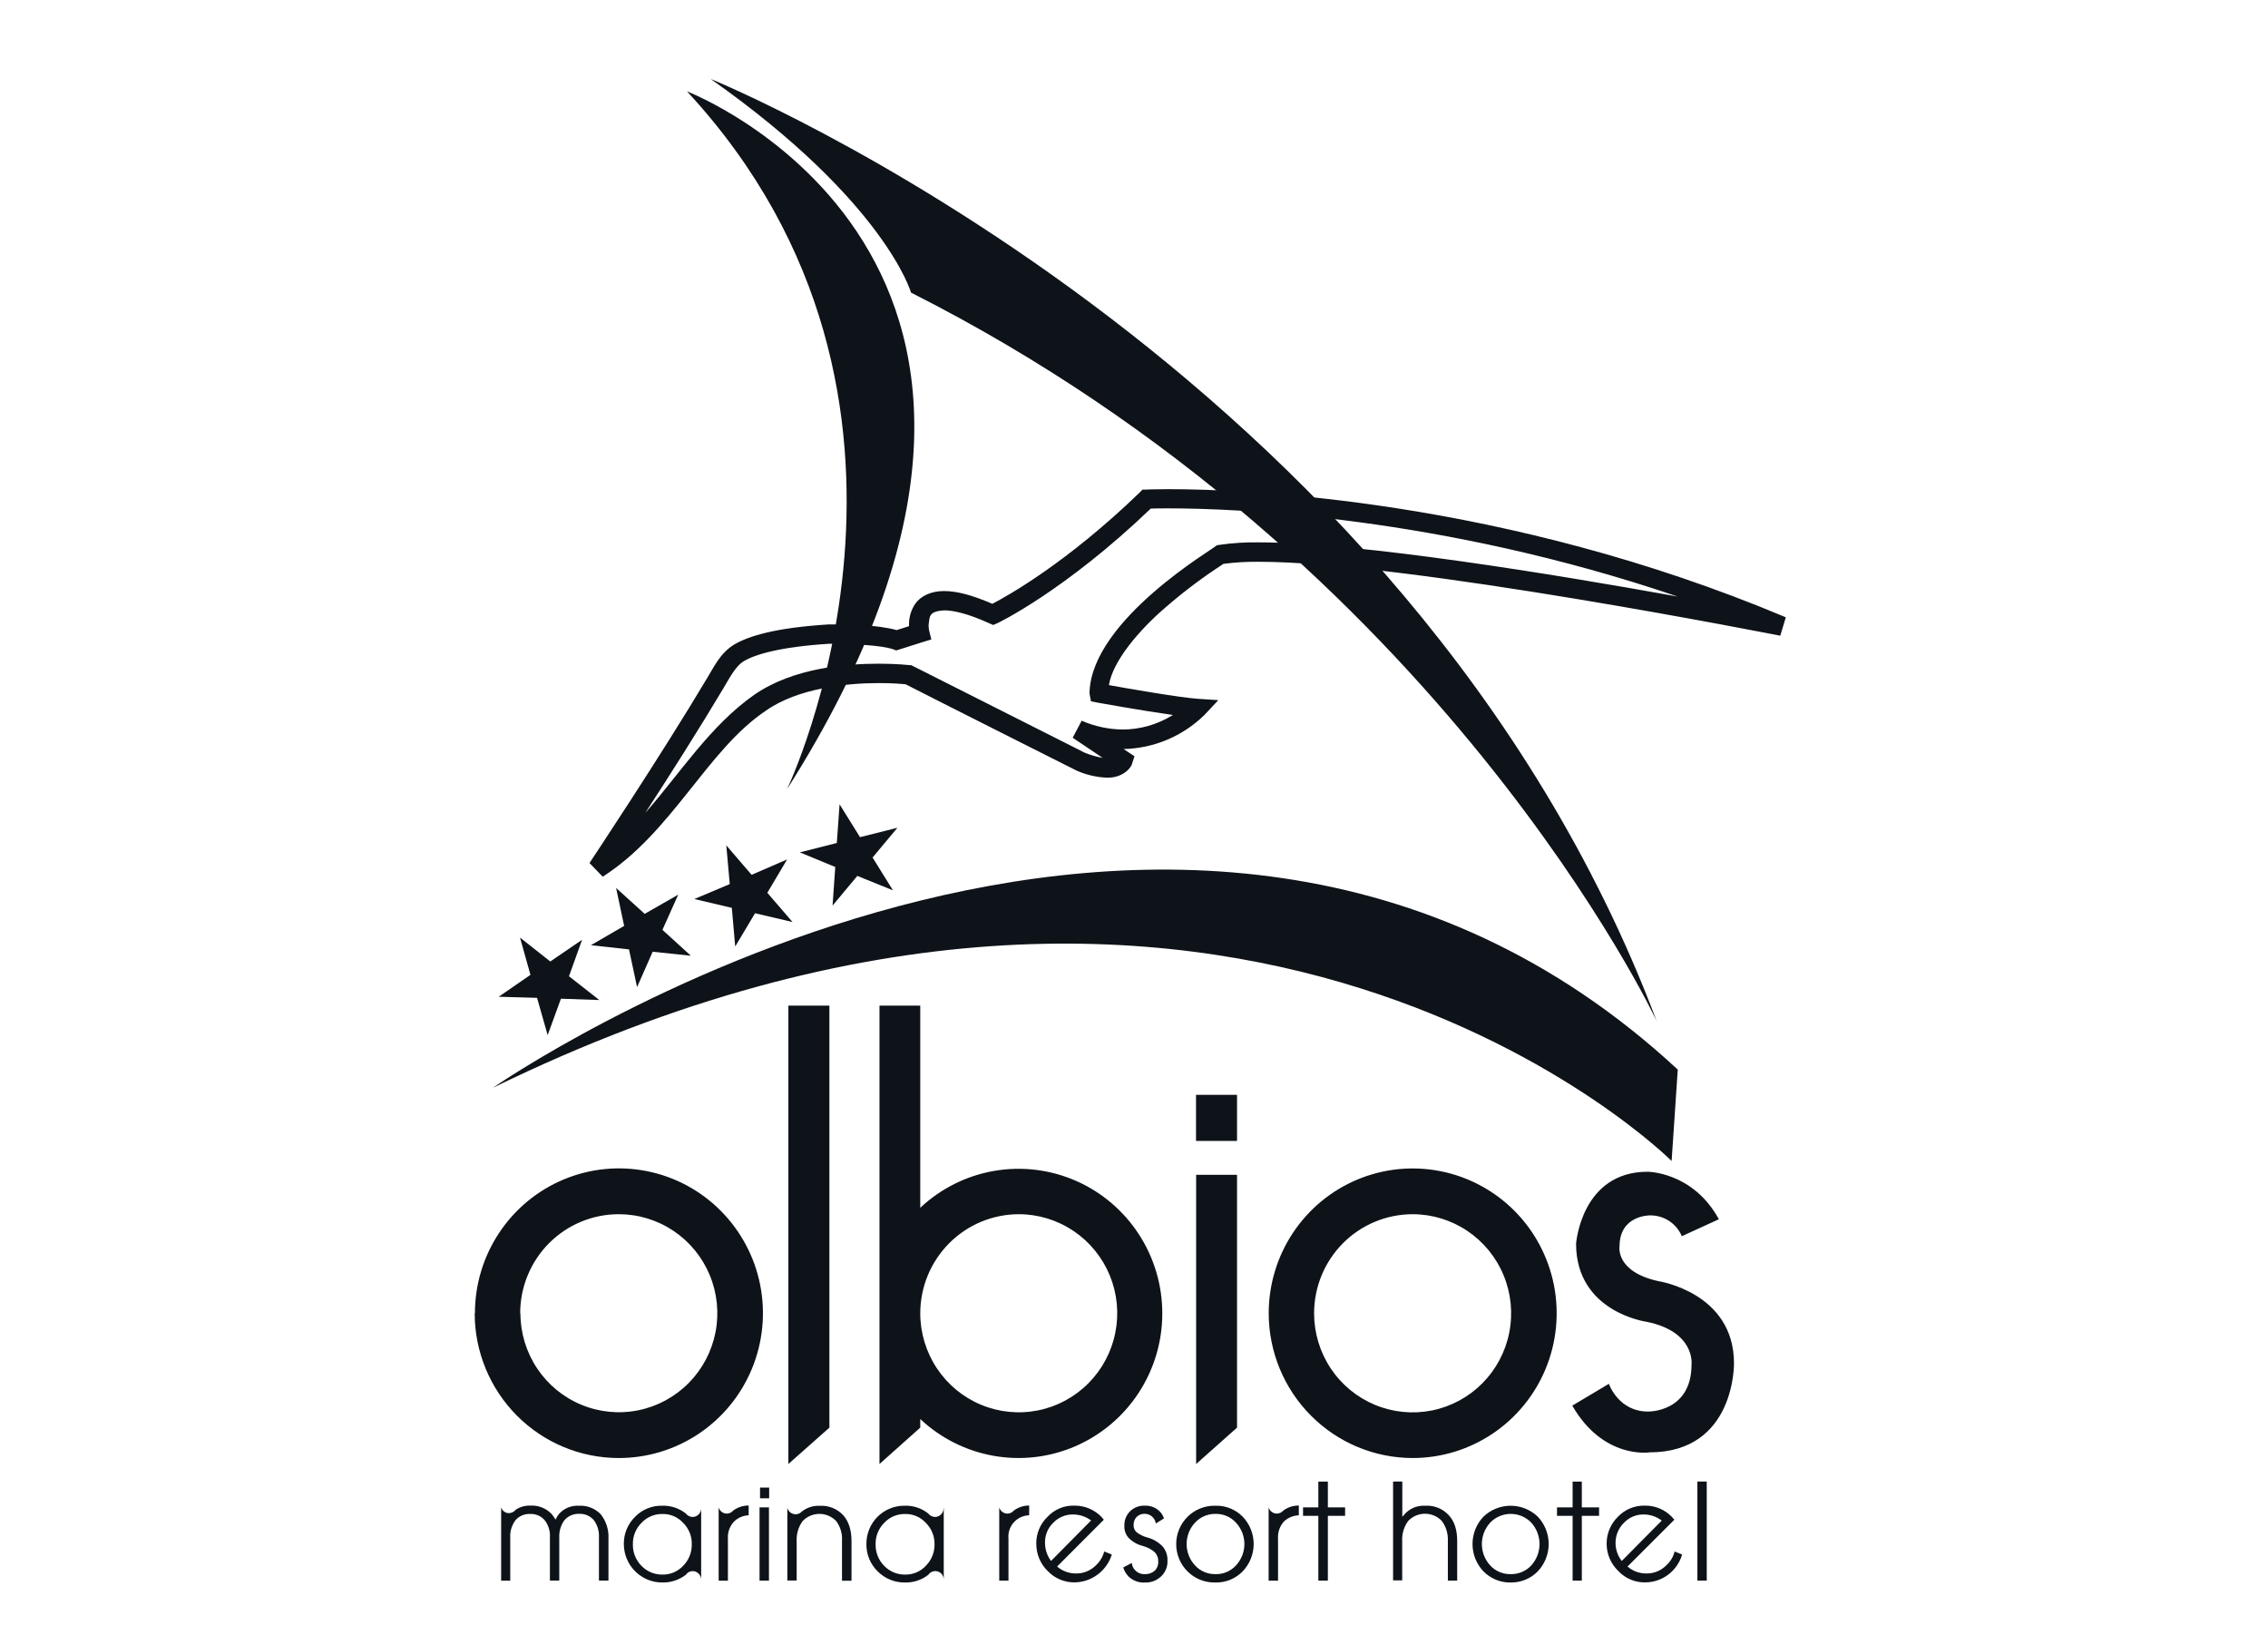
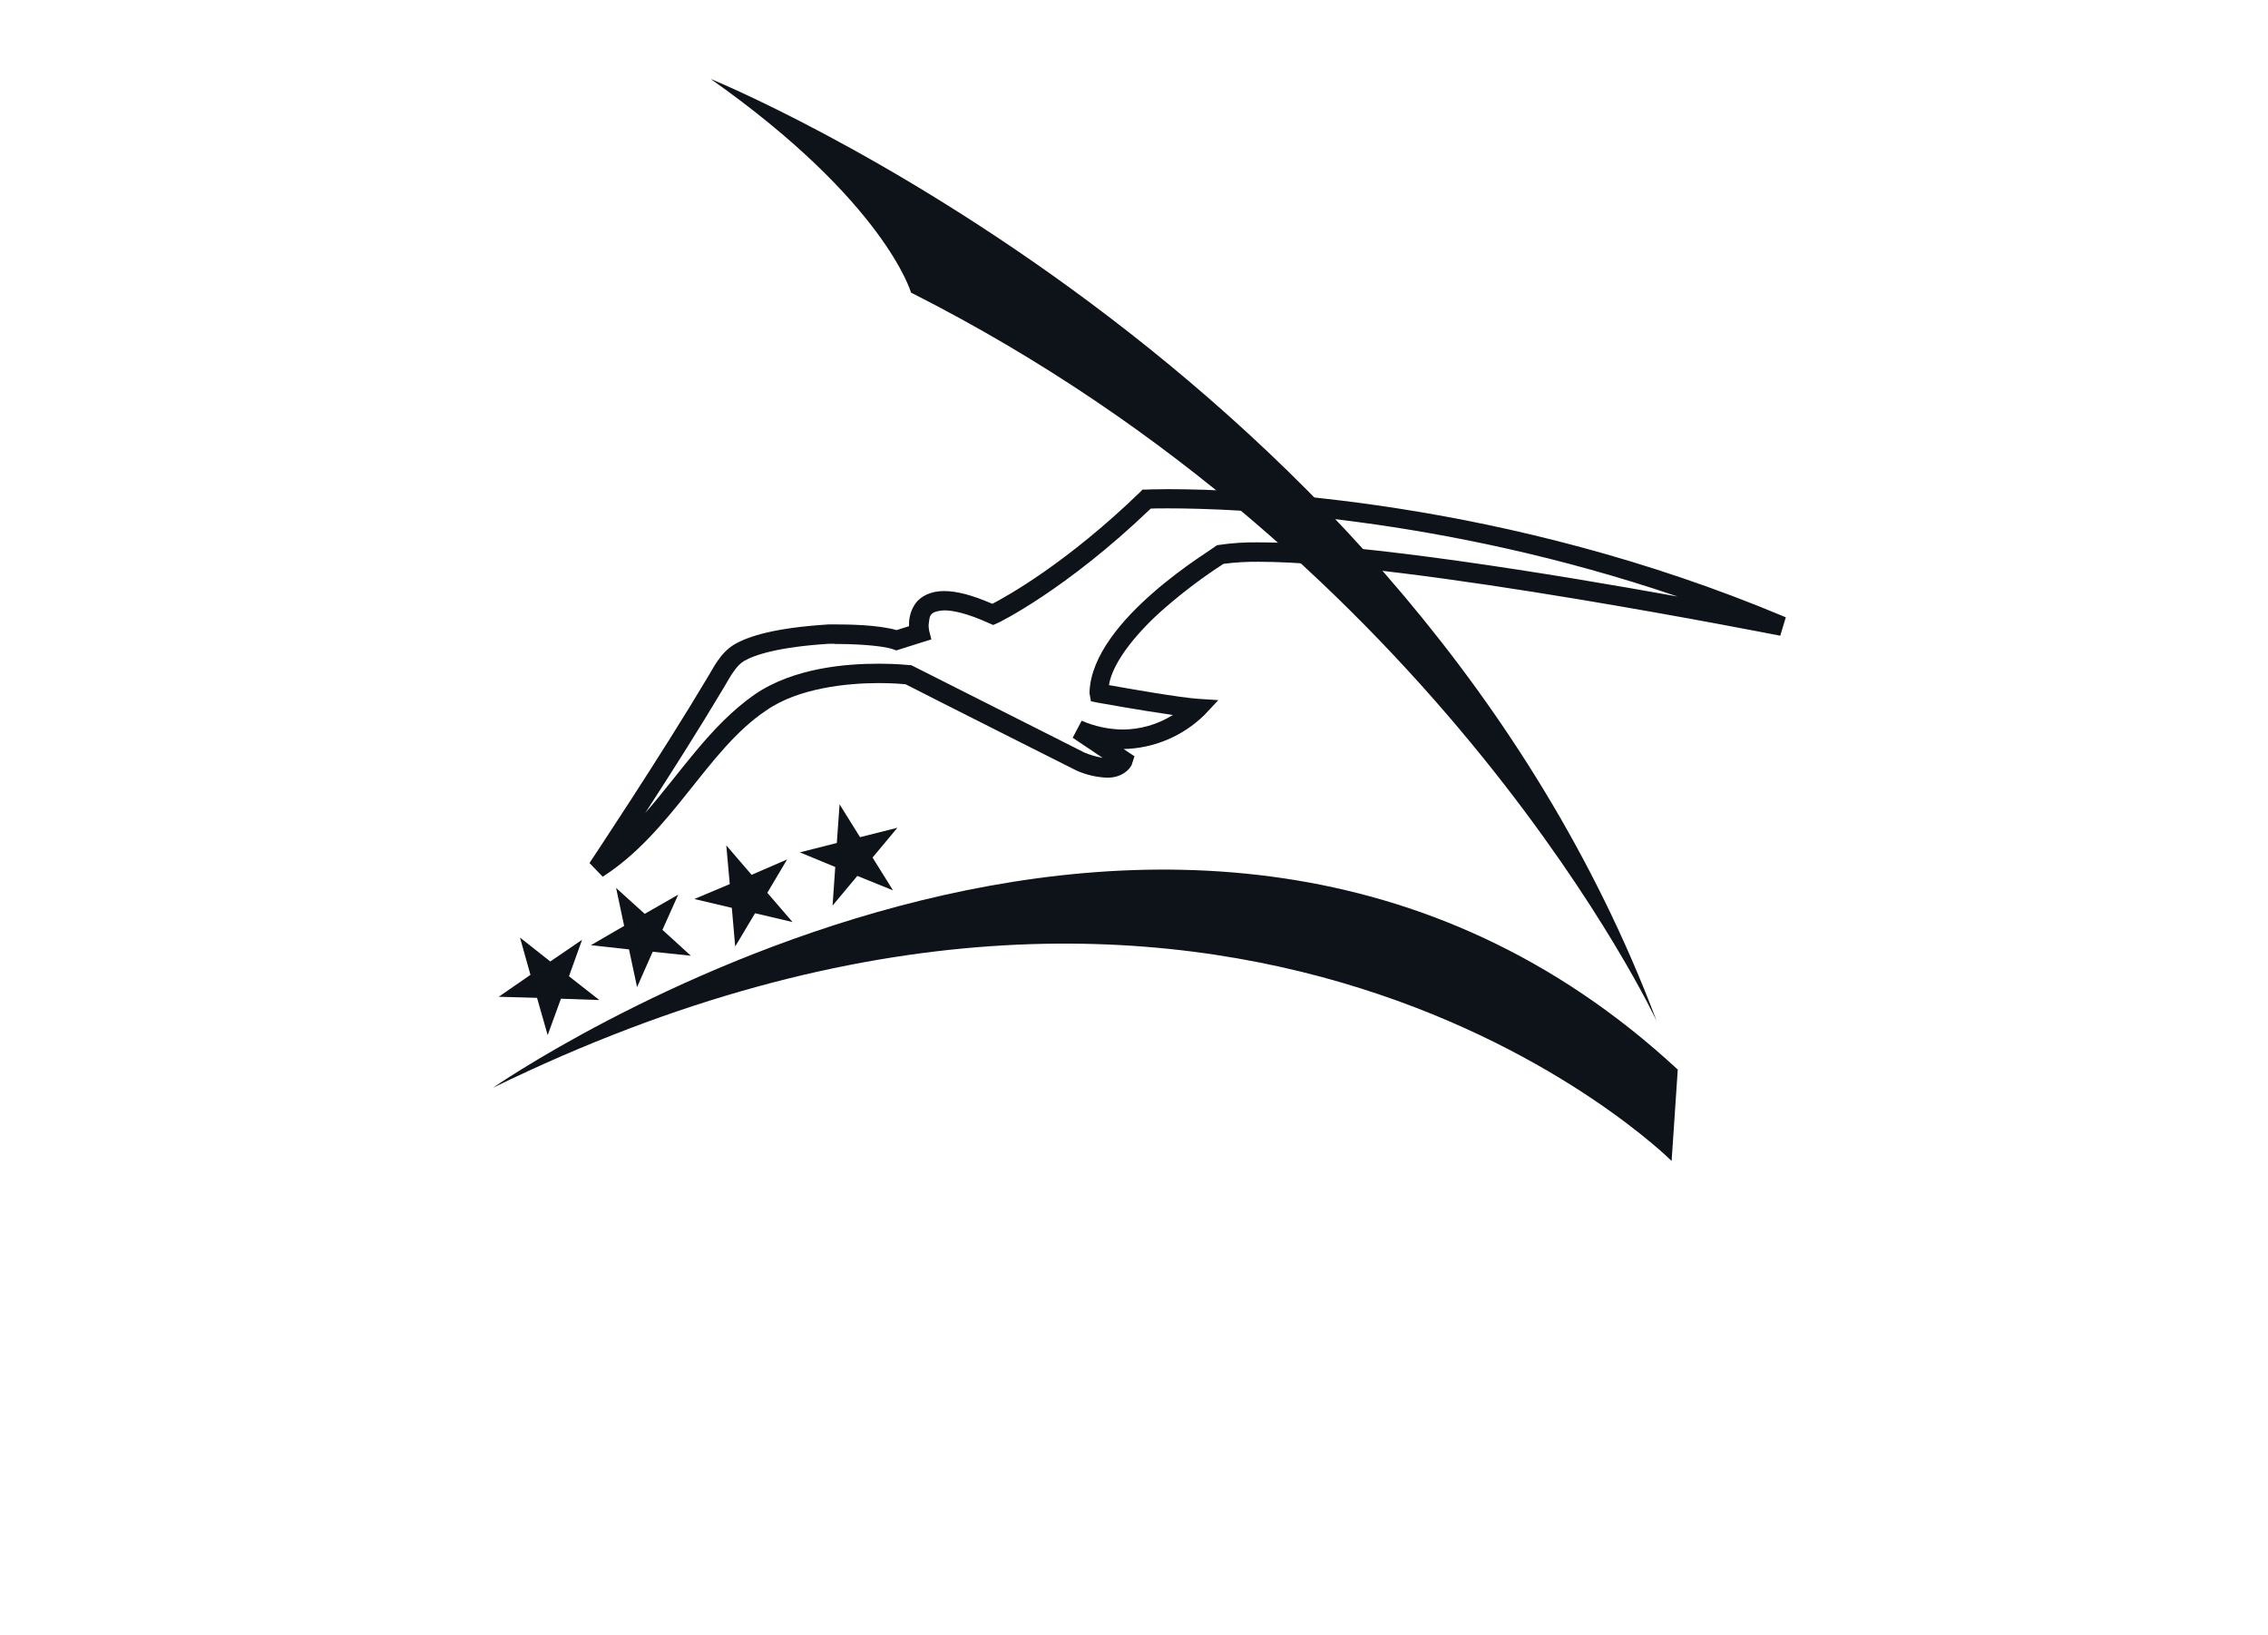
<svg xmlns="http://www.w3.org/2000/svg" width="86" height="62" viewBox="0 0 86 62" fill="none">
-   <path fill-rule="evenodd" clip-rule="evenodd" d="M26.051 3.465C26.051 3.465 42.593 9.815 29.843 29.922C29.843 29.922 36.914 15.196 26.051 3.465Z" fill="#0E1319" />
  <path fill-rule="evenodd" clip-rule="evenodd" d="M18.691 41.242C18.691 41.242 44.782 23.098 63.619 40.552L63.386 44.017C63.386 44.017 46.846 27.492 18.691 41.242Z" fill="#0E1319" />
  <path fill-rule="evenodd" clip-rule="evenodd" d="M26.964 3C26.964 3 53.402 13.749 62.816 38.705C62.816 38.705 54.656 21.256 34.545 11.094C34.545 11.094 33.569 7.661 26.961 3.003L26.964 3Z" fill="#0E1319" />
-   <path d="M34.895 49.797C34.897 50.539 35.117 51.265 35.528 51.881C35.939 52.498 36.522 52.978 37.204 53.261C37.887 53.545 38.637 53.618 39.361 53.473C40.085 53.328 40.75 52.97 41.271 52.445C41.793 51.92 42.148 51.251 42.292 50.523C42.437 49.795 42.363 49.041 42.081 48.355C41.798 47.669 41.32 47.083 40.707 46.67C40.093 46.257 39.372 46.036 38.634 46.035C38.143 46.036 37.656 46.133 37.203 46.322C36.749 46.511 36.337 46.789 35.99 47.138C35.643 47.487 35.367 47.902 35.179 48.358C34.992 48.814 34.895 49.303 34.895 49.797ZM45.356 43.256H46.907V41.51H45.352V43.256H45.356ZM45.356 44.541H46.907V54.127L45.356 55.506V44.541ZM65.18 46.225L63.773 46.869C63.673 46.632 63.505 46.43 63.29 46.289C63.075 46.149 62.823 46.076 62.566 46.08C62.566 46.08 61.411 46.062 61.411 47.257C61.411 47.257 61.245 48.212 62.88 48.572C62.88 48.572 65.751 49 65.751 51.688C65.751 51.688 65.809 55.064 62.547 55.064C62.547 55.064 60.799 55.339 59.619 53.293L61.008 52.465C61.008 52.465 61.36 53.517 62.493 53.517C62.493 53.517 64.141 53.554 64.141 51.731C64.141 51.731 64.294 50.484 62.423 50.111C62.423 50.111 59.763 49.745 59.763 47.152C59.763 47.152 59.961 44.425 62.476 44.425C62.476 44.425 64.197 44.425 65.18 46.231V46.225ZM29.894 38.127H31.45V54.127L29.894 55.506V38.127ZM49.829 49.797C49.83 50.54 50.05 51.266 50.461 51.883C50.872 52.5 51.456 52.98 52.139 53.264C52.821 53.547 53.572 53.621 54.297 53.476C55.021 53.33 55.686 52.972 56.208 52.447C56.73 51.921 57.085 51.252 57.229 50.524C57.373 49.795 57.299 49.04 57.016 48.354C56.734 47.668 56.255 47.082 55.641 46.669C55.027 46.256 54.305 46.036 53.566 46.035C53.075 46.035 52.589 46.133 52.135 46.322C51.681 46.511 51.269 46.788 50.922 47.137C50.575 47.487 50.3 47.901 50.112 48.358C49.925 48.814 49.829 49.303 49.829 49.797ZM48.108 49.797C48.107 48.711 48.426 47.649 49.025 46.745C49.624 45.841 50.476 45.137 51.473 44.72C52.471 44.303 53.569 44.194 54.628 44.405C55.688 44.616 56.661 45.138 57.426 45.906C58.19 46.673 58.71 47.651 58.922 48.716C59.133 49.781 59.025 50.886 58.612 51.889C58.199 52.893 57.499 53.75 56.6 54.354C55.702 54.957 54.647 55.279 53.566 55.279C52.12 55.278 50.734 54.7 49.711 53.672C48.687 52.645 48.111 51.251 48.108 49.797ZM19.734 49.797C19.735 50.54 19.956 51.265 20.367 51.881C20.779 52.498 21.363 52.978 22.046 53.26C22.728 53.543 23.479 53.616 24.203 53.469C24.927 53.323 25.591 52.964 26.112 52.438C26.633 51.912 26.987 51.242 27.13 50.514C27.273 49.785 27.197 49.031 26.913 48.346C26.629 47.66 26.149 47.075 25.535 46.664C24.92 46.253 24.198 46.034 23.459 46.035C22.968 46.035 22.482 46.133 22.029 46.322C21.575 46.511 21.163 46.788 20.816 47.138C20.469 47.487 20.194 47.902 20.007 48.358C19.82 48.815 19.724 49.303 19.725 49.797H19.734ZM18.009 49.797C18.007 48.71 18.326 47.648 18.926 46.743C19.525 45.839 20.378 45.134 21.376 44.717C22.374 44.3 23.473 44.191 24.533 44.403C25.593 44.614 26.567 45.137 27.331 45.906C28.095 46.675 28.616 47.654 28.826 48.72C29.036 49.786 28.927 50.891 28.512 51.894C28.098 52.898 27.396 53.755 26.497 54.358C25.597 54.96 24.54 55.281 23.459 55.279C22.013 55.278 20.626 54.701 19.602 53.673C18.579 52.646 18.002 51.252 18 49.797H18.009ZM19.003 59.928V57.15C19.023 57.212 19.062 57.268 19.114 57.307C19.167 57.346 19.23 57.368 19.296 57.369C19.346 57.368 19.396 57.355 19.441 57.333C19.486 57.31 19.526 57.277 19.557 57.238C19.723 57.129 19.917 57.075 20.114 57.084C20.263 57.075 20.412 57.099 20.55 57.154C20.689 57.209 20.814 57.293 20.917 57.401C20.973 57.467 21.023 57.538 21.065 57.614C21.1 57.538 21.144 57.467 21.196 57.401C21.289 57.295 21.404 57.212 21.534 57.158C21.664 57.104 21.804 57.081 21.944 57.089C22.098 57.078 22.252 57.102 22.396 57.157C22.54 57.212 22.67 57.299 22.778 57.41C22.984 57.67 23.089 57.998 23.072 58.33V59.925H22.711V58.288C22.725 58.053 22.656 57.82 22.515 57.631C22.447 57.553 22.362 57.491 22.267 57.45C22.172 57.409 22.069 57.391 21.966 57.395C21.861 57.39 21.756 57.409 21.66 57.449C21.563 57.49 21.476 57.552 21.406 57.631C21.265 57.823 21.195 58.059 21.207 58.297V59.924H20.852V58.288C20.868 58.051 20.796 57.817 20.649 57.631C20.581 57.554 20.497 57.493 20.402 57.453C20.307 57.413 20.205 57.395 20.103 57.401C19.998 57.395 19.894 57.414 19.798 57.454C19.702 57.495 19.616 57.557 19.547 57.636C19.403 57.827 19.333 58.064 19.348 58.303V59.929H18.998L19.003 59.928ZM26.587 57.181V59.899C26.588 59.856 26.58 59.813 26.565 59.773C26.549 59.733 26.526 59.697 26.496 59.666C26.466 59.635 26.431 59.61 26.392 59.593C26.353 59.576 26.311 59.567 26.268 59.566C26.216 59.566 26.165 59.578 26.119 59.602C26.074 59.627 26.035 59.662 26.006 59.706C25.75 59.902 25.435 60.005 25.113 59.998C24.923 59.998 24.733 59.962 24.557 59.889C24.381 59.816 24.22 59.709 24.085 59.574C23.949 59.439 23.842 59.279 23.768 59.102C23.694 58.925 23.656 58.735 23.655 58.543C23.652 58.349 23.689 58.156 23.763 57.977C23.838 57.798 23.948 57.636 24.087 57.501C24.221 57.365 24.381 57.258 24.557 57.187C24.734 57.116 24.923 57.082 25.113 57.088C25.436 57.077 25.752 57.182 26.006 57.382C26.037 57.423 26.076 57.457 26.122 57.479C26.167 57.502 26.217 57.514 26.268 57.514C26.354 57.512 26.436 57.475 26.496 57.413C26.556 57.35 26.589 57.266 26.587 57.179V57.181ZM25.121 57.401C24.972 57.397 24.824 57.426 24.686 57.484C24.549 57.542 24.425 57.629 24.323 57.739C24.218 57.844 24.134 57.97 24.078 58.109C24.022 58.248 23.995 58.397 23.998 58.547C23.994 58.699 24.021 58.85 24.077 58.99C24.133 59.131 24.217 59.259 24.323 59.366C24.427 59.474 24.551 59.559 24.688 59.616C24.825 59.673 24.973 59.701 25.121 59.698C25.268 59.701 25.414 59.672 25.549 59.615C25.684 59.557 25.805 59.472 25.906 59.364C26.012 59.257 26.096 59.129 26.151 58.989C26.207 58.849 26.235 58.698 26.231 58.547C26.235 58.397 26.208 58.248 26.152 58.109C26.096 57.97 26.012 57.844 25.906 57.739C25.806 57.629 25.685 57.543 25.55 57.484C25.415 57.426 25.268 57.398 25.121 57.401ZM27.251 59.928V57.15C27.269 57.217 27.309 57.277 27.364 57.319C27.419 57.362 27.486 57.386 27.556 57.386C27.603 57.386 27.65 57.376 27.693 57.356C27.736 57.336 27.774 57.306 27.804 57.269C27.974 57.145 28.179 57.078 28.389 57.08V57.451C28.182 57.457 27.984 57.541 27.836 57.686C27.753 57.773 27.69 57.877 27.649 57.99C27.609 58.103 27.593 58.224 27.602 58.343V59.929H27.251V59.928ZM28.801 59.928V57.15H29.158V59.928H28.801ZM28.82 56.401H29.166V56.806H28.82V56.401ZM29.855 59.928V57.167C29.872 57.237 29.913 57.299 29.97 57.344C30.027 57.388 30.098 57.412 30.17 57.411C30.214 57.412 30.259 57.402 30.299 57.384C30.34 57.366 30.377 57.34 30.406 57.306C30.598 57.157 30.835 57.081 31.077 57.09C31.243 57.08 31.408 57.106 31.563 57.167C31.717 57.228 31.856 57.322 31.97 57.443C32.181 57.677 32.288 58.004 32.288 58.426V59.931H31.928V58.412C31.945 58.146 31.866 57.883 31.707 57.669C31.625 57.583 31.526 57.514 31.417 57.468C31.308 57.421 31.19 57.397 31.071 57.397C30.953 57.397 30.835 57.421 30.726 57.468C30.616 57.514 30.517 57.583 30.435 57.669C30.272 57.894 30.192 58.169 30.209 58.447V59.923H29.855V59.928ZM46.091 59.998C45.897 60.003 45.704 59.97 45.524 59.9C45.343 59.829 45.178 59.723 45.039 59.587C44.9 59.452 44.79 59.289 44.714 59.11C44.639 58.93 44.6 58.737 44.6 58.543C44.6 58.348 44.639 58.155 44.714 57.976C44.79 57.796 44.9 57.634 45.039 57.498C45.178 57.362 45.343 57.256 45.524 57.186C45.704 57.115 45.897 57.082 46.091 57.088C46.281 57.082 46.471 57.116 46.648 57.187C46.825 57.258 46.986 57.365 47.12 57.501C47.388 57.779 47.538 58.151 47.538 58.539C47.538 58.926 47.388 59.299 47.12 59.577C46.986 59.714 46.826 59.822 46.649 59.895C46.472 59.967 46.282 60.002 46.091 59.998ZM46.091 59.681C46.236 59.685 46.38 59.658 46.514 59.601C46.647 59.544 46.767 59.459 46.865 59.352C47.071 59.132 47.186 58.842 47.186 58.54C47.186 58.238 47.071 57.948 46.865 57.728C46.767 57.621 46.647 57.536 46.514 57.478C46.38 57.421 46.236 57.394 46.091 57.397C45.946 57.394 45.802 57.423 45.668 57.48C45.535 57.537 45.414 57.621 45.316 57.728C45.109 57.948 44.995 58.238 44.995 58.54C44.995 58.842 45.109 59.132 45.316 59.352C45.414 59.459 45.534 59.544 45.668 59.6C45.802 59.657 45.946 59.684 46.091 59.681ZM49.99 59.928V57.471H49.41V57.15H49.99V56.174H50.351V57.15H51.005V57.471H50.351V59.928H49.99ZM52.824 59.928V56.17H53.174V57.51L53.229 57.446C53.326 57.325 53.45 57.23 53.591 57.168C53.732 57.106 53.886 57.078 54.04 57.088C54.205 57.077 54.37 57.103 54.524 57.164C54.678 57.225 54.817 57.319 54.93 57.44C55.151 57.674 55.255 58.002 55.255 58.424V59.928H54.901V58.412C54.913 58.143 54.832 57.879 54.671 57.664C54.589 57.578 54.49 57.509 54.38 57.462C54.271 57.416 54.153 57.391 54.035 57.391C53.916 57.391 53.798 57.416 53.688 57.462C53.579 57.509 53.48 57.578 53.398 57.664C53.233 57.888 53.152 58.164 53.17 58.442V59.917H52.82L52.824 59.928ZM57.279 59.998C57.088 60.001 56.899 59.966 56.722 59.893C56.546 59.821 56.386 59.713 56.252 59.577C55.985 59.298 55.836 58.926 55.836 58.539C55.836 58.152 55.985 57.78 56.252 57.501C56.53 57.236 56.898 57.088 57.281 57.088C57.664 57.088 58.033 57.236 58.31 57.501C58.576 57.781 58.724 58.152 58.724 58.539C58.724 58.925 58.576 59.297 58.31 59.577C58.176 59.714 58.015 59.822 57.837 59.894C57.66 59.966 57.47 60.002 57.279 59.998ZM57.279 59.681C57.425 59.685 57.571 59.658 57.706 59.601C57.841 59.544 57.963 59.46 58.063 59.352C58.265 59.13 58.377 58.841 58.377 58.54C58.377 58.239 58.265 57.95 58.063 57.728C57.962 57.623 57.841 57.54 57.708 57.483C57.574 57.426 57.43 57.397 57.285 57.397C57.14 57.397 56.996 57.426 56.863 57.483C56.729 57.54 56.608 57.623 56.507 57.728C56.304 57.949 56.191 58.239 56.191 58.54C56.191 58.841 56.304 59.131 56.507 59.352C56.606 59.459 56.726 59.543 56.86 59.6C56.993 59.657 57.138 59.684 57.283 59.681H57.279ZM59.632 59.928V57.471H59.04V57.15H59.632V56.174H59.981V57.15H60.635V57.471H59.981V59.928H59.632ZM64.363 59.928V56.17H64.718V59.928H64.363ZM37.89 59.928V57.15C37.909 57.219 37.95 57.28 38.008 57.322C38.065 57.365 38.135 57.388 38.206 57.386C38.252 57.385 38.297 57.374 38.338 57.354C38.379 57.334 38.415 57.305 38.444 57.269C38.613 57.146 38.816 57.079 39.025 57.08V57.451C38.913 57.453 38.804 57.478 38.703 57.525C38.602 57.572 38.512 57.639 38.438 57.723C38.364 57.807 38.309 57.905 38.274 58.012C38.24 58.118 38.229 58.231 38.24 58.342V59.928H37.888H37.89ZM35.786 57.181V59.899C35.788 59.829 35.768 59.761 35.728 59.703C35.689 59.646 35.632 59.603 35.566 59.582C35.5 59.56 35.429 59.56 35.363 59.583C35.297 59.605 35.24 59.648 35.201 59.706C34.949 59.903 34.636 60.006 34.316 59.998C34.124 60.001 33.934 59.966 33.756 59.893C33.578 59.821 33.416 59.713 33.281 59.577C33.143 59.443 33.034 59.282 32.961 59.104C32.887 58.927 32.85 58.736 32.853 58.543C32.851 58.351 32.887 58.159 32.96 57.981C33.033 57.803 33.14 57.641 33.276 57.505C33.412 57.369 33.574 57.263 33.752 57.191C33.93 57.119 34.12 57.084 34.312 57.088C34.633 57.077 34.947 57.181 35.197 57.382C35.228 57.423 35.268 57.456 35.313 57.478C35.358 57.501 35.408 57.513 35.459 57.514C35.502 57.513 35.544 57.504 35.584 57.486C35.623 57.469 35.658 57.444 35.688 57.413C35.718 57.382 35.741 57.345 35.757 57.305C35.773 57.265 35.78 57.222 35.779 57.179L35.786 57.181ZM34.324 57.401C34.175 57.398 34.027 57.426 33.889 57.484C33.752 57.542 33.628 57.629 33.526 57.739C33.421 57.844 33.338 57.971 33.282 58.11C33.226 58.249 33.199 58.398 33.202 58.547C33.199 58.699 33.225 58.849 33.281 58.99C33.337 59.131 33.42 59.259 33.526 59.366C33.63 59.474 33.754 59.559 33.891 59.616C34.028 59.673 34.175 59.701 34.324 59.698C34.471 59.701 34.616 59.672 34.752 59.615C34.887 59.557 35.008 59.472 35.108 59.364C35.215 59.257 35.298 59.129 35.355 58.989C35.411 58.849 35.439 58.699 35.437 58.547C35.439 58.397 35.411 58.248 35.355 58.109C35.299 57.97 35.215 57.844 35.108 57.739C35.009 57.63 34.888 57.543 34.752 57.485C34.617 57.426 34.471 57.398 34.324 57.401ZM48.105 59.932V57.15C48.124 57.218 48.165 57.278 48.222 57.32C48.278 57.363 48.346 57.386 48.417 57.386C48.464 57.385 48.51 57.374 48.553 57.354C48.596 57.334 48.633 57.305 48.664 57.269C48.834 57.144 49.039 57.078 49.25 57.08V57.451C49.039 57.458 48.838 57.541 48.684 57.686C48.605 57.775 48.544 57.879 48.506 57.992C48.468 58.105 48.453 58.224 48.462 58.343V59.929H48.105V59.932ZM41.373 57.647C41.182 57.504 40.951 57.424 40.713 57.419C40.569 57.414 40.425 57.44 40.291 57.494C40.157 57.549 40.036 57.63 39.936 57.735C39.831 57.836 39.749 57.959 39.696 58.095C39.642 58.231 39.619 58.377 39.626 58.524C39.632 58.761 39.712 58.991 39.854 59.181L41.373 57.647ZM42.158 58.942C42.063 59.243 41.876 59.507 41.623 59.696C41.371 59.885 41.065 59.989 40.751 59.994C40.56 59.996 40.37 59.959 40.194 59.885C40.018 59.811 39.859 59.701 39.727 59.562C39.59 59.429 39.481 59.269 39.407 59.092C39.333 58.915 39.295 58.725 39.295 58.533C39.291 58.341 39.327 58.151 39.401 57.974C39.474 57.797 39.584 57.638 39.722 57.506C39.851 57.368 40.009 57.259 40.183 57.186C40.358 57.113 40.546 57.078 40.735 57.084C40.927 57.081 41.118 57.117 41.295 57.191C41.472 57.264 41.633 57.374 41.767 57.513L41.856 57.618L40.085 59.393C40.279 59.56 40.525 59.653 40.779 59.656C40.925 59.66 41.07 59.635 41.205 59.58C41.34 59.525 41.462 59.443 41.564 59.339C41.713 59.199 41.819 59.02 41.871 58.822L42.159 58.938L42.158 58.942ZM63.006 57.647C62.817 57.504 62.588 57.424 62.352 57.419C62.208 57.413 62.065 57.438 61.932 57.493C61.798 57.547 61.678 57.63 61.579 57.735C61.474 57.837 61.392 57.959 61.337 58.095C61.282 58.231 61.256 58.377 61.26 58.524C61.265 58.763 61.347 58.994 61.496 59.181L63.01 57.653L63.006 57.647ZM63.783 58.942C63.694 59.245 63.509 59.511 63.257 59.701C63.005 59.891 62.699 59.993 62.385 59.994C62.194 59.997 62.005 59.961 61.829 59.886C61.653 59.812 61.495 59.702 61.364 59.562C61.225 59.429 61.114 59.27 61.038 59.093C60.962 58.916 60.922 58.725 60.922 58.533C60.92 58.341 60.957 58.152 61.031 57.975C61.105 57.798 61.213 57.639 61.35 57.506C61.482 57.368 61.64 57.259 61.816 57.186C61.992 57.114 62.181 57.079 62.37 57.084C62.562 57.081 62.752 57.117 62.928 57.191C63.105 57.265 63.265 57.374 63.398 57.513L63.49 57.618L61.714 59.393C61.907 59.56 62.153 59.653 62.408 59.656C62.554 59.661 62.699 59.635 62.834 59.581C62.969 59.526 63.091 59.444 63.193 59.339C63.344 59.201 63.451 59.021 63.499 58.822L63.785 58.938L63.783 58.942ZM42.916 59.259C42.925 59.361 42.969 59.457 43.04 59.529C43.088 59.581 43.147 59.622 43.212 59.648C43.278 59.674 43.348 59.685 43.418 59.681C43.554 59.687 43.687 59.64 43.788 59.549C43.833 59.505 43.868 59.451 43.891 59.392C43.913 59.333 43.923 59.269 43.919 59.206C43.922 59.141 43.913 59.076 43.89 59.015C43.868 58.954 43.833 58.898 43.788 58.851C43.658 58.739 43.505 58.659 43.34 58.614C43.136 58.565 42.95 58.46 42.801 58.312C42.743 58.25 42.699 58.177 42.671 58.097C42.642 58.017 42.63 57.932 42.635 57.848C42.631 57.747 42.648 57.646 42.684 57.552C42.721 57.458 42.777 57.372 42.848 57.301C42.921 57.229 43.008 57.173 43.103 57.136C43.198 57.099 43.299 57.081 43.401 57.085C43.502 57.08 43.604 57.095 43.699 57.129C43.794 57.163 43.882 57.216 43.957 57.285C44.039 57.363 44.101 57.461 44.136 57.569L43.828 57.76C43.812 57.656 43.76 57.562 43.681 57.495C43.601 57.427 43.5 57.392 43.396 57.394C43.341 57.393 43.286 57.402 43.235 57.423C43.184 57.444 43.138 57.474 43.099 57.514C43.059 57.556 43.029 57.605 43.009 57.66C42.99 57.714 42.982 57.772 42.985 57.829C42.983 57.879 42.992 57.928 43.012 57.974C43.032 58.02 43.062 58.06 43.099 58.092C43.216 58.182 43.349 58.248 43.491 58.287C43.718 58.344 43.923 58.464 44.086 58.631C44.215 58.786 44.281 58.984 44.269 59.185C44.273 59.294 44.253 59.402 44.211 59.502C44.169 59.603 44.107 59.693 44.028 59.767C43.945 59.845 43.848 59.906 43.742 59.946C43.636 59.986 43.523 60.004 43.41 59.999C43.296 60.006 43.182 59.989 43.075 59.948C42.967 59.908 42.87 59.845 42.788 59.765C42.697 59.669 42.63 59.554 42.592 59.428L42.912 59.26L42.916 59.259ZM33.349 38.127H34.895V45.792C35.672 45.062 36.643 44.576 37.691 44.394C38.738 44.211 39.816 44.341 40.791 44.766C41.766 45.191 42.596 45.894 43.179 46.788C43.763 47.681 44.073 48.727 44.073 49.796C44.073 50.865 43.763 51.91 43.179 52.804C42.596 53.698 41.766 54.4 40.791 54.826C39.816 55.251 38.738 55.381 37.691 55.198C36.643 55.016 35.672 54.53 34.895 53.8V54.127L33.349 55.506V38.127Z" fill="#0E1319" />
  <path d="M34.029 31.383L32.611 31.74L31.836 30.494L31.731 31.961L30.328 32.316L31.672 32.871L31.57 34.334L32.509 33.209L33.86 33.756L33.087 32.512L34.029 31.383Z" fill="#0E1319" />
  <path d="M29.846 32.585L28.5 33.167L27.54 32.051L27.672 33.519L26.328 34.085L27.75 34.42L27.878 35.885L28.631 34.624L30.052 34.958L29.096 33.849L29.846 32.585Z" fill="#0E1319" />
  <path d="M22.072 35.631L20.866 36.453L19.718 35.547L20.114 36.96L18.91 37.791L20.364 37.832L20.767 39.245L21.27 37.865L22.726 37.915L21.575 37.013L22.072 35.631Z" fill="#0E1319" />
  <path d="M25.717 33.92L24.446 34.647L23.362 33.666L23.667 35.104L22.406 35.836L23.851 35.995L24.157 37.425L24.749 36.084L26.196 36.235L25.119 35.254L25.717 33.92Z" fill="#0E1319" />
  <path d="M22.355 32.717C22.355 32.717 25.049 28.673 26.821 25.697C27.055 25.321 27.294 24.777 27.829 24.443C28.399 24.106 29.415 23.801 31.42 23.674H31.647C32.14 23.674 33.258 23.683 34.001 23.889L34.469 23.741V23.697C34.462 23.406 34.547 23.119 34.712 22.88C34.921 22.594 35.308 22.407 35.799 22.409C36.268 22.409 36.845 22.553 37.629 22.893C38.201 22.594 40.446 21.348 43.221 18.667L43.323 18.562H43.453C43.453 18.562 43.755 18.546 44.297 18.546C47.166 18.546 57.016 18.901 67.716 23.404L67.505 24.102C67.484 24.102 53.383 21.298 47.73 21.299C47.284 21.294 46.837 21.32 46.394 21.377C45.627 21.872 44.895 22.422 44.204 23.021C43.167 23.912 42.196 25.069 42.049 25.975C42.817 26.114 44.779 26.453 45.424 26.494L46.198 26.545L45.667 27.111C44.845 27.913 43.752 28.374 42.606 28.399L43.019 28.673L42.929 28.946C42.929 29.035 42.639 29.5 41.969 29.484C41.572 29.468 41.181 29.376 40.817 29.213C40.817 29.213 35.426 26.502 34.341 25.944C34.202 25.93 33.834 25.898 33.321 25.898C32.144 25.898 30.266 26.077 29.033 26.95C26.81 28.442 25.492 31.552 22.854 33.239L22.355 32.724V32.717ZM22.96 33.131L22.659 32.926L22.96 33.131ZM31.647 24.407C31.516 24.407 31.439 24.407 31.45 24.407C29.517 24.527 28.597 24.833 28.207 25.065C27.918 25.236 27.694 25.643 27.445 26.071C26.529 27.609 25.38 29.419 24.467 30.821C25.794 29.314 26.936 27.501 28.617 26.33C30.1 25.316 32.083 25.163 33.325 25.163C34.019 25.163 34.473 25.217 34.489 25.217H34.545L34.609 25.247C35.524 25.71 41.147 28.544 41.125 28.535C41.345 28.626 41.576 28.693 41.811 28.733L40.675 27.971L41.016 27.325C41.507 27.539 42.035 27.652 42.569 27.659C43.235 27.657 43.888 27.47 44.455 27.119C44.464 27.119 44.472 27.119 44.478 27.108C43.285 26.941 41.619 26.639 41.619 26.639L41.369 26.59L41.323 26.348C41.314 26.31 41.311 26.27 41.314 26.231C41.42 23.47 46.084 20.771 46.09 20.709L46.15 20.672L46.222 20.66C46.726 20.586 47.236 20.553 47.746 20.563C51.576 20.563 58.992 21.783 63.615 22.617C54.593 19.548 46.78 19.274 44.312 19.274C43.997 19.274 43.771 19.274 43.636 19.282C40.388 22.394 37.845 23.621 37.816 23.628L37.662 23.696L37.514 23.632C36.693 23.259 36.144 23.141 35.807 23.141C35.191 23.178 35.259 23.39 35.212 23.692C35.211 23.764 35.218 23.836 35.231 23.906L35.316 24.243L34.98 24.346L33.984 24.661L33.877 24.62C33.388 24.449 32.2 24.414 31.69 24.414H31.647V24.407Z" fill="#0E1319" />
</svg>